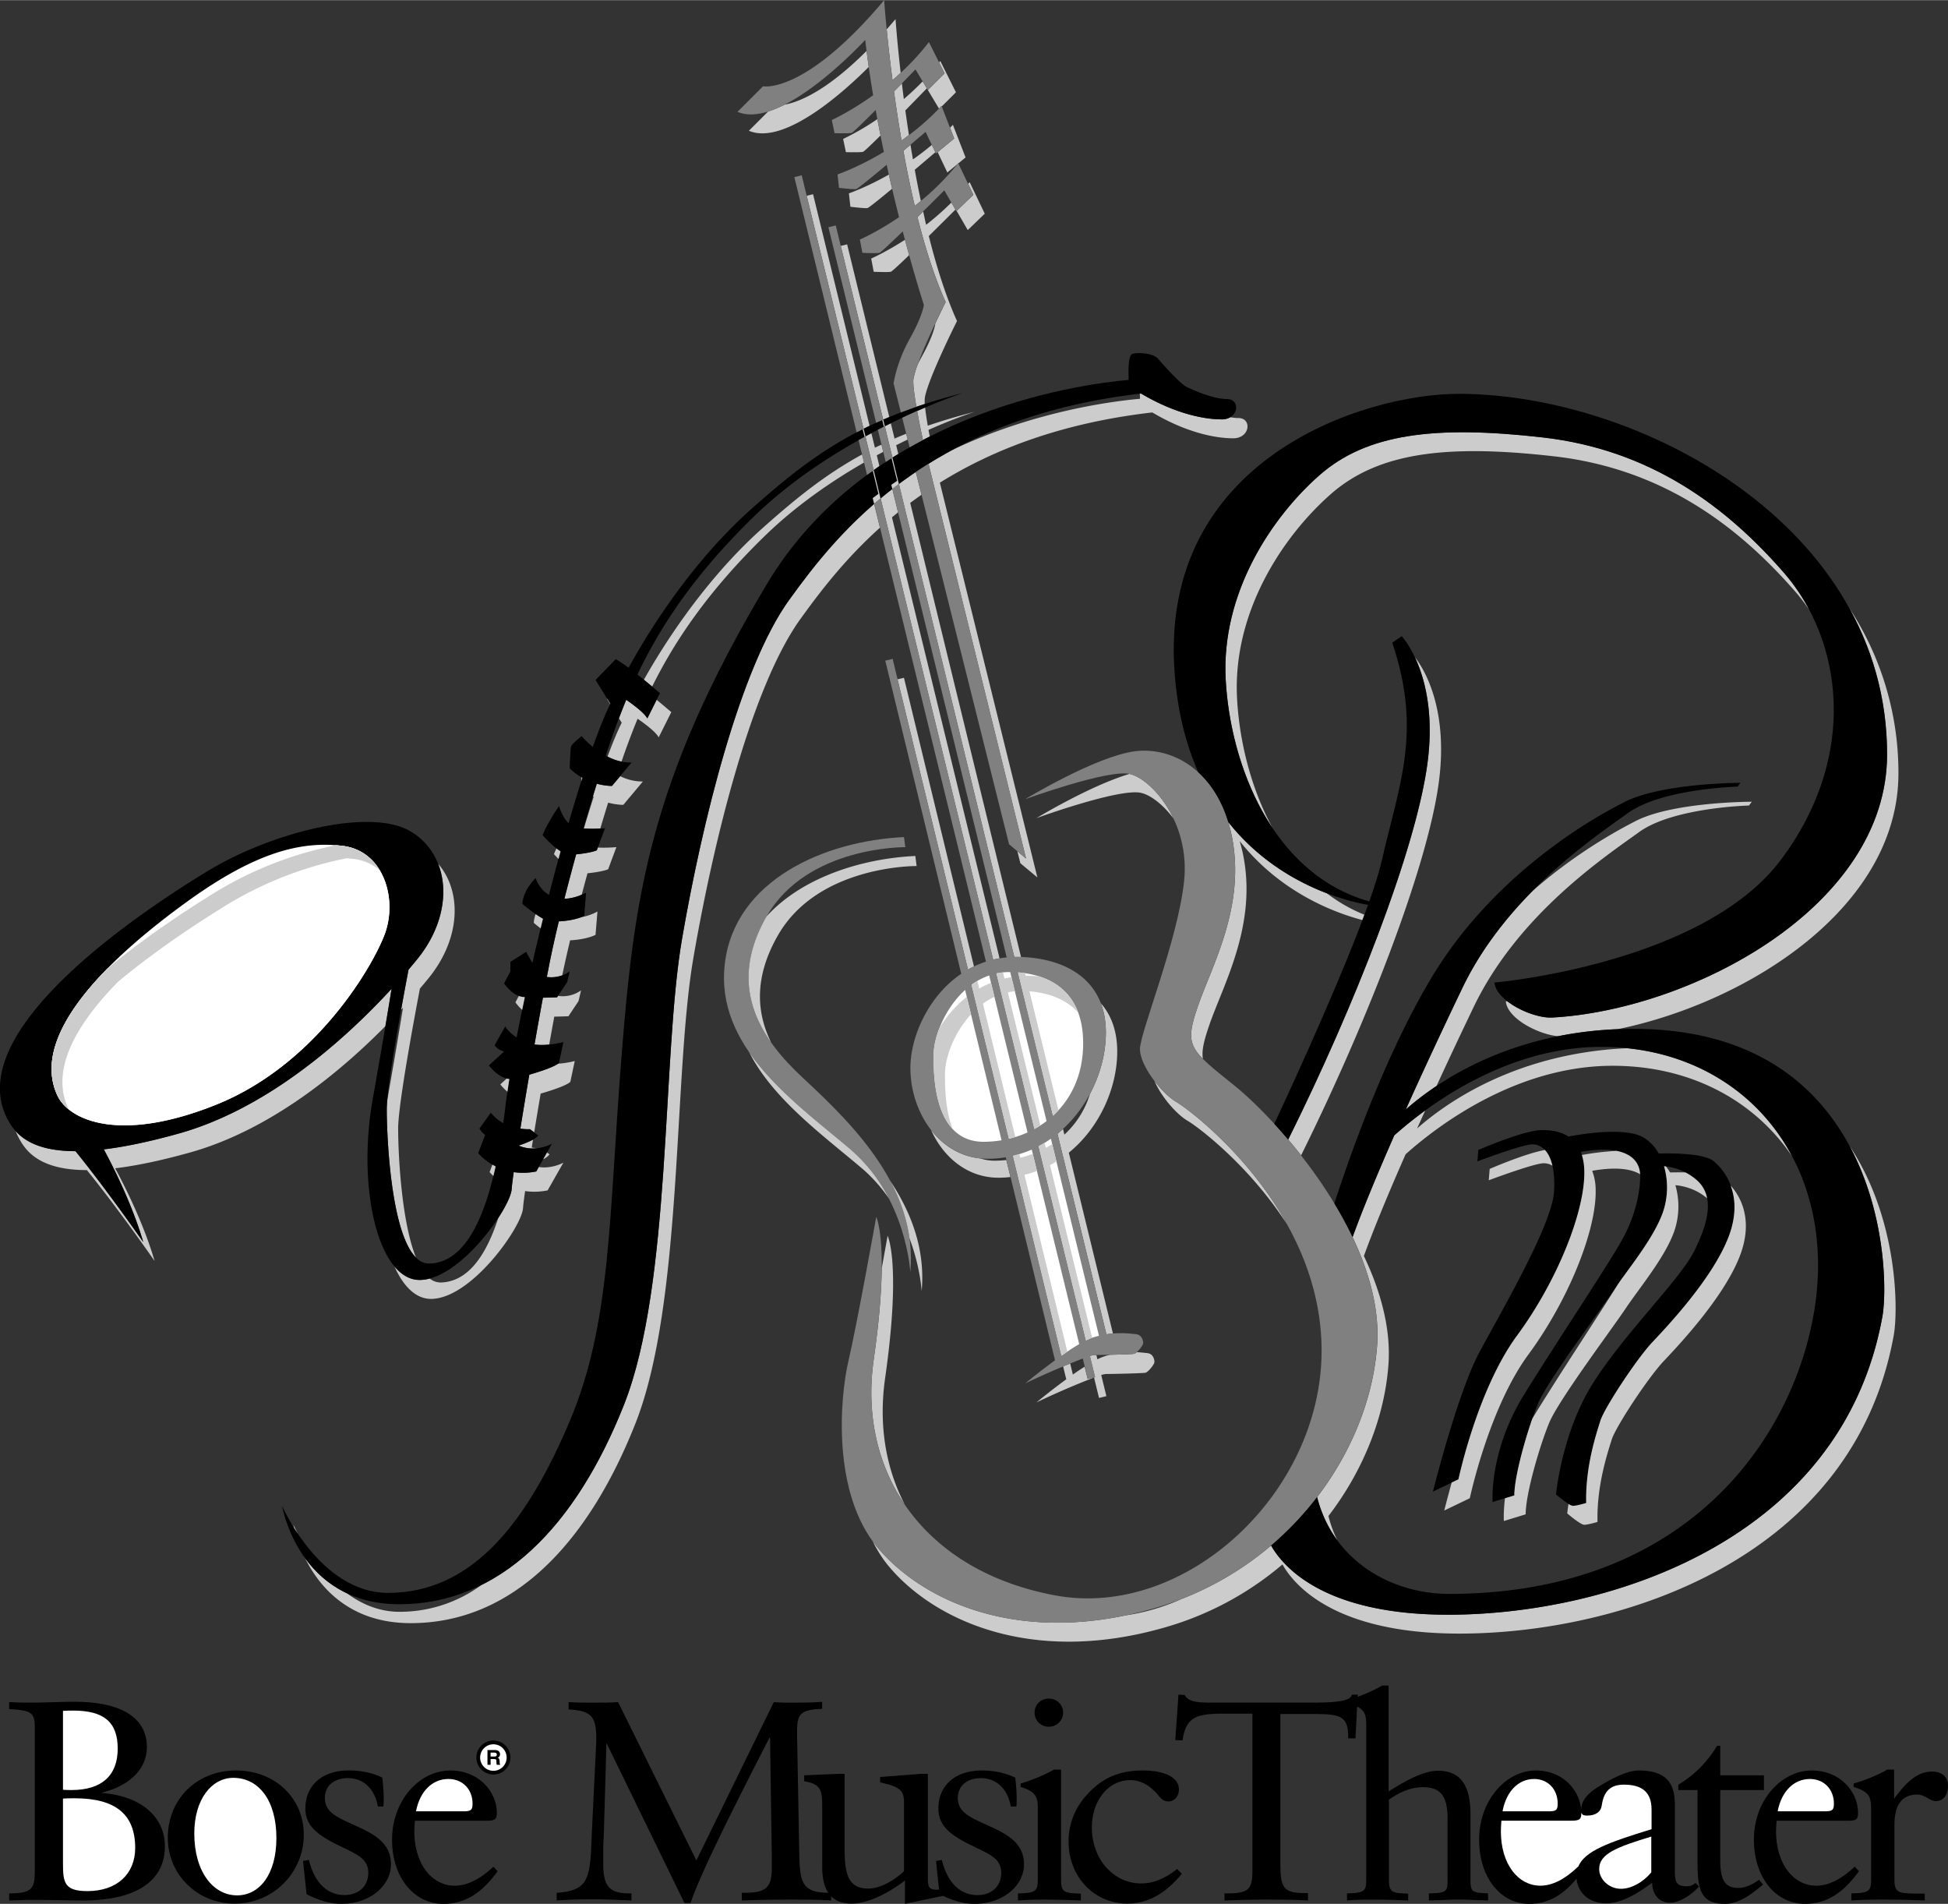
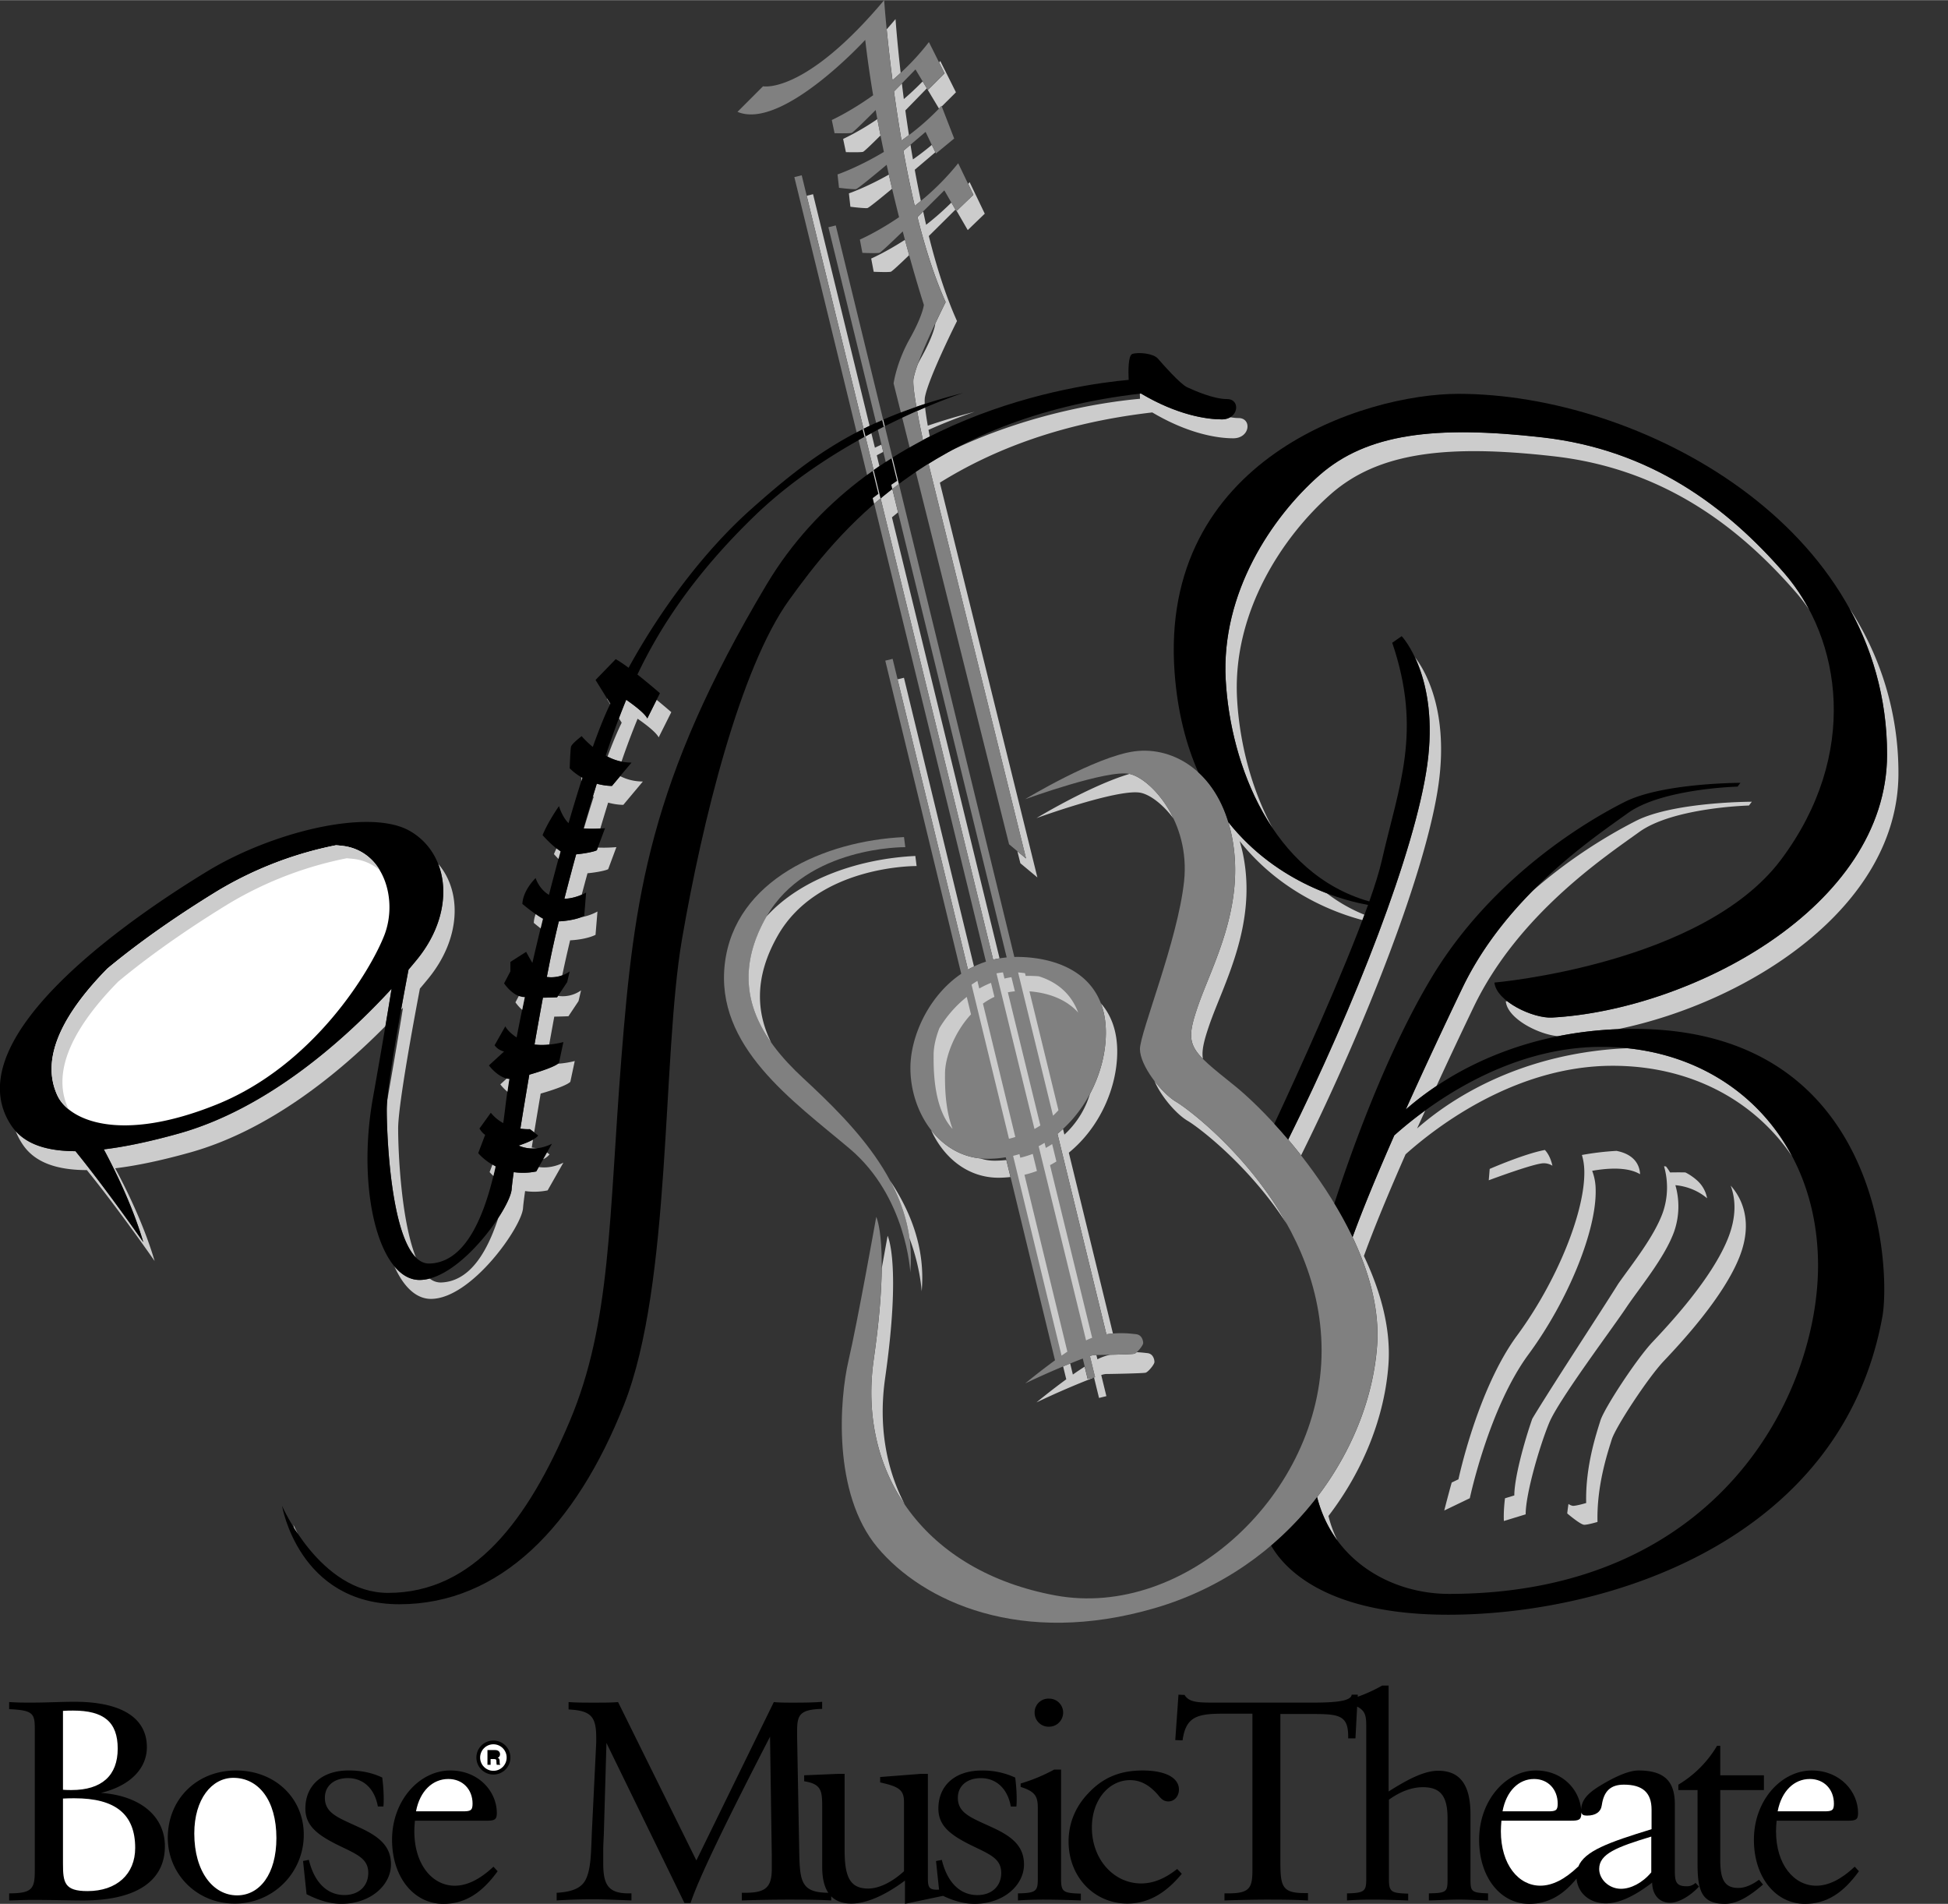
<svg xmlns="http://www.w3.org/2000/svg" width="2500" height="2443" viewBox="0 0 64.339 62.862">
  <rect x="0" y="0" width="64.339" height="62.862" fill="#333333" stroke="none" />
  <path d="M26.525 35.594c-1.394-1.292-2.542-3-1.208-5.333 1.333-2.333 4.583-2.292 4.583-2.292l-.042-.333c-2.625.125-5.583 1.417-5.917 4.167-.333 2.75 2.25 4.542 4.125 6.125 1.875 1.583 2 4.083 2 4.083.25-2.751-1.833-4.834-3.541-6.417z" fill="gray" />
-   <path d="M56.608 38.344c-.316-.268-1.373-.27-1.824-.258a1.43 1.43 0 0 0-.488-.523c-.582-.354-1.98-.135-2.494-.039-.325-.21-.711-.211-.881-.211-.594 0-2.094.656-2.094.656l-.031.375s1.5-.562 1.812-.562c.438 0 .781.469.719 1.562s-1.75 3.969-2.469 5.312-1.531 4.594-1.531 4.594l.844-.406s.625-2.969 1.938-4.75 2.25-4.094 2.219-5.438a1.783 1.783 0 0 0-.115-.625c1.579-.274 1.959.297 1.959.781 0 .5-.125 1.219-.531 2s-2.156 3.375-3.312 5.25-1.031 3.531-1.031 3.531l.719-.219c0-.688.469-2.281.781-3.031s2.094-3.125 2.531-3.781 1.281-1.656 1.594-2.531a2.532 2.532 0 0 0 .039-1.526c.26.023.699.117 1.086.463.594.531.375 1.406-.094 2.344s-2.25 2.656-3.312 4.312-1.25 3.719-1.25 3.719.438.375.562.375.438-.094.438-.094c-.031-1.219.344-2.312.469-2.719s1.188-2.031 1.719-2.594 1.969-2.094 2.5-3.438-.065-2.185-.472-2.529z" />
  <path d="M51.274 38.488c-.053-.233-.14-.404-.249-.52-.686.128-1.823.626-1.823.626l-.031.375s1.5-.562 1.812-.562a.536.536 0 0 1 .291.081zM50.39 50c0-.688.469-2.281.781-3.031s2.094-3.125 2.531-3.781 1.281-1.656 1.594-2.531a2.532 2.532 0 0 0 .039-1.526c.251.022.67.113 1.047.432a1.034 1.034 0 0 0-.336-.594 1.78 1.78 0 0 0-.38-.259c-.197-.005-.377-.002-.507 0a1.587 1.587 0 0 0-.134-.197 1.91 1.91 0 0 0-.065-.008 2.533 2.533 0 0 1-.039 1.526c-.285.797-1.01 1.698-1.468 2.348-.721 1.149-1.897 2.924-2.751 4.309a6.818 6.818 0 0 0-.096.161c-.283.816-.591 1.969-.591 2.527l-.308.094c-.057.465-.036.75-.036.75l.719-.22zM61.079 20.076a9.858 9.858 0 0 1 1.248 4.83c0 5.062-6.5 8.438-11.062 8.688-.404.022-1.051-.206-1.478-.537l-.053.005c.057.569 1.069 1.087 1.724 1.15.62-.125 1.279-.205 1.972-.232 4.3-.884 9.272-4.021 9.272-8.449a9.906 9.906 0 0 0-1.623-5.455z" fill="#ccc" />
  <path d="M43.876 50.055c1.175-1.533 1.861-3.312 1.982-5.003.085-1.191-.26-2.426-.811-3.583.337-.932.827-2.107 1.377-3.358 1.028-.919 3.636-2.923 6.84-2.923 2.557 0 4.674 1.136 5.927 2.992-1.055-1.995-3.013-3.322-5.451-3.572-3.068.136-5.429 1.328-6.936 2.65l.27-.595c-.427.31-.772.599-1.024.824-.55 1.251-1.039 2.426-1.377 3.358.551 1.158.896 2.392.811 3.583-.121 1.691-.808 3.47-1.982 5.003.14.548.371 1.025.67 1.432a4.1 4.1 0 0 1-.296-.808zM25.691 30.885c1.333-2.333 4.583-2.292 4.583-2.292l-.042-.333c-1.798.086-3.753.719-4.913 1.994l-.004.006c-.963 1.687-.631 3.046.154 4.158-.486-.987-.568-2.15.222-3.533zM30.441 42.635c.125-1.379-.336-2.59-1.042-3.654.316.591.546 1.226.64 1.904.363.967.402 1.75.402 1.75z" fill="#ccc" />
  <path d="M54.952 44.938c.531-.562 1.969-2.094 2.5-3.438.457-1.156.082-1.94-.291-2.356.161.433.201 1.009-.084 1.731-.531 1.344-1.969 2.875-2.5 3.438s-1.594 2.188-1.719 2.594-.5 1.5-.469 2.719c0 0-.312.094-.438.094a.354.354 0 0 1-.147-.063c-.03.197-.041.313-.041.313s.438.375.562.375.438-.094.438-.094c-.031-1.219.344-2.312.469-2.719s1.189-2.032 1.72-2.594zM50.483 44.719c1.312-1.781 2.25-4.094 2.219-5.438a1.783 1.783 0 0 0-.115-.625c.8-.139 1.291-.061 1.582.113-.015-.317-.2-.658-.779-.771a9.17 9.17 0 0 0-1.143.136c.045.146.075.317.08.521.031 1.344-.906 3.656-2.219 5.438s-1.938 4.75-1.938 4.75l-.223.107a41.39 41.39 0 0 0-.246.924l.844-.406c.001.001.626-2.968 1.938-4.749zM19.108 33.052l.083-.354a1.046 1.046 0 0 1-.755.183l.002-.011-.038.057s-.214.01-.468.013c-.09.486-.185 1.012-.278 1.547.165.021.335.017.485.002.057-.318.113-.628.168-.924.254-.003.468-.013.468-.013l.333-.5zM18.889 28.734c-.036.128-.07.259-.105.388l-.143.551c.23-.004.439-.076.572-.133.062-.235.126-.473.191-.709.279-.025.587-.085.683-.134l.271-.729s-.306.029-.612.014l-.034.09c-.096.048-.404.109-.683.134l-.142.526.002.002zM19.827 27.354c.087-.293.174-.58.259-.855.289.078.501.073.501.073l.646-.771a1.648 1.648 0 0 1-.75-.177l-.271.323s-.212.005-.501-.073l-.127.415a.55.55 0 0 1 .025.015c-.107.332-.215.683-.324 1.047.197.017.405.011.542.003zM19.733 30.094s-.231.137-.533.187c-.209.08-.497.129-.744.139-.118.493-.222.96-.307 1.382l-.089.454a1.1 1.1 0 0 0 .51-.054c.075-.361.163-.75.26-1.157.287-.012.629-.076.839-.18l.064-.771zM13.024 41.806c.298.67.713 1.08 1.209 1.08 1.333 0 3-2.375 3.042-3 .006-.098.031-.293.068-.561.219.032.466.033.744-.022l.521-.917s-.369.212-.813.146l-.083.146a2.175 2.175 0 0 1-.744.022 8.831 8.831 0 0 0-.068.561c-.013.192-.179.55-.443.953-.458 1.408-1.089 2.104-1.891 2.13a.573.573 0 0 1-.373-.131c-.113.03-.226.047-.335.047-.313 0-.593-.165-.834-.454zM20.683 23.103a23.1 23.1 0 0 0-.24.611l.09.145c-.03.064-.062.128-.091.193-.118.258-.245.572-.376.926.142.072.297.132.461.167a25.544 25.544 0 0 1 .532-1.417c.212.146.606.435.696.616l.417-.833s-.211-.184-.484-.407l-.308.616c-.091-.182-.484-.47-.697-.617zM40.357 13.842c-.507 0-1.473-.143-2.673-.854l-.037.005.005.17c-.973.087-3.534.426-6.193 1.687-.275.148-.539.301-.792.458l3.221 13.036-.286-.239.099.395.562.469-3.221-13.036c1.733-1.079 4-1.971 7.016-2.319 1.2.711 2.166.854 2.673.854.561 0 .626-.669.172-.669-.085 0-.177-.01-.271-.027a.52.52 0 0 1-.275.07zM36.543 44.056c.075-.012.146-.019.216-.025l-1.458-5.973c1.019-.828 1.599-2.148 1.599-3.339 0-.697-.209-1.216-.542-1.597.107.277.167.599.167.972 0 .67-.184 1.382-.526 2.023a3.015 3.015 0 0 1-.844 1.344l-.045-.187c-.06.055-.121.108-.184.159l1.617 6.623zM37.837 45.323c.083-.021.292-.271.292-.354s-.042-.271-.229-.292c-.071-.008-.195-.024-.358-.031a.23.23 0 0 1-.08.052c-.05.013-.446.025-.796.033a1.61 1.61 0 0 0-.42.15l-.035-.142h-.062a.633.633 0 0 0-.153.034l.17.697-.243.06-.099-.406a9.41 9.41 0 0 0-.389.26l-.089-.366c-.075.031-.154.063-.233.097l.104.426c-.527.383-.984.763-.984.763a27.168 27.168 0 0 1 1.901-.822l.165.675.243-.06-.17-.697a.687.687 0 0 1 .153-.034c.208-.001 1.229-.022 1.312-.043zM29.233 45.51c.542-3.792.083-4.708.083-4.708s-.079.445-.194 1.073c-.007.707-.074 1.681-.264 3.01-.256 1.794.113 3.457 1.027 4.795-.635-1.216-.869-2.645-.652-4.17zM47.515 25.875c.352-2.541-.536-3.865-.782-4.176.314.668.646 1.83.407 3.551-.392 2.83-2.406 7.978-4.593 12.374.142.167.284.341.426.522 2.167-4.374 4.153-9.464 4.542-12.271zM48.671 33.25c1.469-3.062 4.344-4.969 5.469-5.781s3.625-.875 3.625-.875l.094-.125s-2.562 0-3.812.625a16.953 16.953 0 0 0-3.43 2.321c-.865.875-1.713 1.944-2.32 3.21a179.461 179.461 0 0 0-1.866 4.007 9.633 9.633 0 0 1 1.014-.775c.413-.9.833-1.788 1.226-2.607zM39.233 37.01c.302.176 1.988 1.419 3.275 3.412-1.309-2.357-3.318-3.843-3.65-4.037-.229-.133-.5-.397-.728-.696.216.508.72 1.098 1.103 1.321z" fill="#ccc" />
  <path d="M37.691 26.177c.304.071.716.374 1.07.85-.396-.834-1.023-1.376-1.445-1.475l-.009-.002c-1.31.389-3.074 1.46-3.074 1.46s2.75-1 3.458-.833zM50.952 14.438c-3.562-.406-5.812-.125-7.375 1.25s-3.25 3.875-3.094 6.75c.086 1.592.566 3.432 1.545 4.896-.728-1.341-1.096-2.898-1.17-4.271-.156-2.875 1.531-5.375 3.094-6.75s3.812-1.656 7.375-1.25 6.062 2.281 7.969 4.469c.165.189.318.391.462.602a6.474 6.474 0 0 0-.837-1.227c-1.906-2.188-4.406-4.063-7.969-4.469zM39.941 33.844c.458-1.333 1.573-3.281 1.125-5.583a4.692 4.692 0 0 0-.123-.494c1.331 1.675 3.072 2.349 4.056 2.61l.066-.176a5.294 5.294 0 0 1-1.241-.708c-.977-.373-2.237-1.068-3.256-2.352.047.157.089.321.123.494.448 2.302-.667 4.25-1.125 5.583-.313.912-.334 1.239.164 1.742-.047-.277.036-.605.211-1.116zM32.983 38.885c.134 0 .263-.01.391-.023l-.136-.562a3.671 3.671 0 0 1-.379.022c-.18 0-.338-.027-.48-.075-.673-.067-1.229-.426-1.628-.938.407.899 1.197 1.576 2.232 1.576zM29.644 22.428l2.326 9.584c.064-.037.131-.07.199-.103l-2.313-9.533-.212.052zM26.854 6.408l-.21.051 1.878 7.695c.065-.033.132-.065.199-.097l-1.867-7.649zM28.959 15.03c.072-.04.142-.076.213-.113l-.059-.241c-.072.034-.146.068-.216.103l-.117-.479-.197.105.272 1.114c.063-.044.126-.089.19-.132l-.086-.357zM17.129 37.823c.229.102.454.11.641.084a1.7 1.7 0 0 1-.208-.018l.042-.263c-.195.11-.475.197-.475.197zM12.73 33.878c.085-.505.153-.915.204-1.233-1.532 1.668-4.085 3.958-7.035 4.782-.977.272-1.791.439-2.47.521.317.588.941 1.825 1.303 3.062 0 0-1.21-1.739-2.238-3.002-1.015-.001-1.615-.264-1.976-.664.055.141.125.28.214.416.333.515.953.871 2.137.873 1.028 1.263 2.238 3.002 2.238 3.002-.362-1.237-.986-2.475-1.303-3.062.679-.081 1.493-.248 2.47-.521 2.606-.727 4.901-2.597 6.456-4.174zM31.199 2.417l-.553.551.367.612c.028-.029.058-.057.085-.087l.006.017.469-.468-.517-1.033-.039.048.182.36zM13.775 31.677c-.086.105-.18.218-.281.337-.06.312-.149.788-.245 1.322l.061-.065c-.103.638-.271 1.645-.517 3.045a3.912 3.912 0 0 0-.018.319c0 .827.125 4.042.962 4.881-.502-1.257-.587-3.572-.587-4.256 0-.779.523-3.594.719-4.621.101-.119.195-.231.281-.337 1.076-1.318 1.11-2.867.323-3.782.356.907.16 2.105-.698 3.157zM29.478 2.641c.089-.076.18-.157.27-.241-.122-1.07-.17-1.775-.17-1.775a18.4 18.4 0 0 1-.292.338c.044.446.106 1.021.192 1.678zM33.014 31.64L29.46 17.078l.201-.165-.189-.773c-.133.104-.261.208-.387.313l3.717 15.23c.069-.016.14-.031.212-.043z" fill="#ccc" />
-   <path d="M29.063 17.42l-.192-.787c-1.287 1.117-2.16 2.277-2.805 3.169-1.625 2.25-2.875 7.333-3.542 11.208s-.333 11.375-1.917 15.375c-1.12 2.828-2.698 4.947-4.704 5.946a4.539 4.539 0 0 1-2.713.887c-.671 0-1.253-.257-1.739-.616a3.59 3.59 0 0 1-1.38-1.164c.466.944 1.459 2.155 3.495 2.155 3.333 0 5.833-2.583 7.417-6.583 1.583-4 1.25-11.5 1.917-15.375s1.917-8.958 3.542-11.208c.613-.849 1.434-1.94 2.621-3.007zM29.357 39.568a5.351 5.351 0 0 0-1.291-1.641c-1.109-.937-2.466-1.947-3.321-3.185.78 1.532 2.406 2.72 3.696 3.81.37.312.67.659.916 1.016zM27.979 8.064l-.21.051 1.401 5.737.202-.085-1.393-5.703zM62.171 43.469c-1.344 7.406-9.062 9.844-14.344 9.844-4.089 0-5.442-1.573-5.845-2.284a10.362 10.362 0 0 1-2.957 1.766 6.932 6.932 0 0 1-1.84.54c-3.925.824-6.813-.583-8.202-2.241a3.941 3.941 0 0 1-.16-.207c.146.297.323.579.535.832 1.5 1.792 4.75 3.292 9.167 2a10.39 10.39 0 0 0 3.832-2.065c.403.71 1.756 2.284 5.845 2.284 5.281 0 13-2.438 14.344-9.844.154-.85.141-3.858-1.462-6.265 1.228 2.277 1.228 4.862 1.087 5.64zM33.566 31.594l.157.002-3.66-14.995c.121-.09.246-.179.373-.268l-.189-.753c-.193.13-.379.262-.559.396L33.5 31.595l.066-.001zM29.599 14.695l.38-.187-.048-.191c-.131.052-.26.105-.385.16l-.124-.506-.198.099.252 1.036c.064-.041.129-.081.193-.12l-.07-.291zM31.378 4.214l.138.355-.547.451.32.67.34-.281a.552.552 0 0 1 .021-.025l.003.006.238-.196-.418-1.077c-.031.034-.064.064-.095.097zM28.693 2.206a32.173 32.173 0 0 1-.071-.531c-1.343 1.346-2.254 1.694-2.708 1.776-.184.093-.366.17-.544.226l-.636.636c1.195.508 3.24-1.386 3.959-2.107zM21.266 22.441c.101.082.193.159.273.226.719-1.454 1.819-3.129 3.736-4.989 1.019-.989 2.183-1.788 3.263-2.41l-.065-.266c-1.258.688-2.238 1.498-3.281 2.426-1.465 1.301-2.852 3.111-3.926 5.013z" fill="#ccc" />
  <path d="M18.983 35.031s-.248.069-.553.089c-.151.111-.566.252-.948.362-.106.626-.208 1.238-.295 1.782.186.026.316.017.316.017l.14.107c.066-.407.139-.839.214-1.281.413-.119.865-.274.98-.389l.146-.687zM27.939 5.019s.458.013.562-.009c.034-.007.274-.237.581-.542l-.104-.54a8.403 8.403 0 0 1-1.131.655l.092.436zM29.421 8.969c.035-.007.287-.241.607-.549l-.139-.507c-.642.415-1.115.619-1.115.619l.083.438c.001-.001.459.02.564-.001zM28.648 6.866c.041-.005.397-.292.817-.64a32.88 32.88 0 0 1-.107-.466c-.754.427-1.32.62-1.32.62l.049.442c0 .001.456.057.561.044zM29.777 4.634c.081-.057.162-.118.244-.179-.043-.28-.083-.552-.119-.814.386-.394.703-.721.71-.729l-.138-.23a9.262 9.262 0 0 1-.622.584 40.1 40.1 0 0 1-.064-.516l-.261.266c.07.508.153 1.054.25 1.618zM32.15 6.427l-.553.532.366.634.562-.542-.5-1.042-.048.058.173.36zM30.643 14.052c-.038-.22-.07-.43-.088-.6-.084.035-.172.074-.263.113.064.356.14.718.191.96.075-.04.149-.078.225-.116a14.18 14.18 0 0 1-.041-.219 17.675 17.675 0 0 1 1.524-.597c-.56.143-1.073.296-1.548.459zM31.557 6.916l-.134-.233a9.258 9.258 0 0 1-.835.735c-.034-.146-.064-.293-.097-.44l-.188.185c.254 1.014.562 1.988.931 2.807 0 0-.154.307-.345.714l.001.005s-.031.344-.469 1.125a3.462 3.462 0 0 0-.104.199 3.09 3.09 0 0 0-.146.489c-.024.144.026.52.097.927l.277-.093a1.003 1.003 0 0 1 .001-.209c.104-.624 1.062-2.531 1.062-2.531-.369-.818-.677-1.792-.931-2.807.43-.424.818-.811.88-.873zM30.072 4.776l-.234.199c.108.599.233 1.212.375 1.817.067-.052.134-.106.202-.162-.072-.345-.141-.69-.202-1.03.309-.261.571-.485.68-.578l-.116-.243a8.848 8.848 0 0 1-.624.48c-.029-.162-.055-.323-.081-.483z" fill="#ccc" />
  <path d="M40.53 13.173c-.454 0-1.08-.281-1.317-.389-.237-.108-.82-.777-.972-.95s-.647-.216-.842-.151c-.139.046-.135.562-.121.856-1.745.156-8.597 1.119-11.962 6.763-3.875 6.5-4.375 10.333-4.792 15.625-.417 5.292-.333 8.75-1.708 12s-3.166 5.667-6 5.667c-2.25 0-3.5-2.875-3.5-2.875s.542 3.25 3.875 3.25 5.833-2.583 7.417-6.583c1.583-4 1.25-11.5 1.917-15.375s1.917-8.958 3.542-11.208c1.582-2.19 4.546-5.997 11.618-6.813 1.2.711 2.166.854 2.673.854.56-.002.625-.671.172-.671z" />
  <path d="M24.816 16.802c-1.523 1.354-2.964 3.259-4.055 5.244a4.408 4.408 0 0 0-.424-.286l-.667.688.487.787c-.03.064-.062.128-.091.193-.151.331-.315.75-.487 1.231-.229-.188-.367-.356-.367-.356s-.333.25-.354.354c-.021.104-.042.708-.042.708.134.133.276.235.418.314-.15.466-.303.97-.456 1.496-.213-.205-.316-.561-.316-.561s-.354.5-.542.958c0 0 .307.352.593.536-.129.469-.257.95-.382 1.436-.335-.199-.44-.555-.44-.555s-.417.396-.438.854c0 0 .408.344.679.49a89.87 89.87 0 0 0-.348 1.458c-.115-.189-.206-.365-.206-.365l-.521.333v.312l-.208.396s.25.375.562.438c.034.007.076.012.122.017-.098.458-.188.903-.27 1.33-.302-.199-.373-.367-.373-.367l-.354.625s.083.146.312.208l-.5.458s.304.415.673.448c-.052.331-.097.642-.131.927-.021.182-.045.357-.069.53a1.342 1.342 0 0 1-.41-.342l-.375.521s.083.146.188.208l-.229.604s.197.25.574.439c-.468 2.131-1.194 3.174-2.179 3.207-1.25.042-1.417-4.125-1.417-5.083 0-.779.523-3.594.719-4.621.101-.119.195-.231.281-.337 1.292-1.583 1.083-3.5-.25-4.25s-4.542.042-6.667 1.333c-2.125 1.292-8.417 5.417-6.5 8.375.333.515.953.871 2.137.873 1.028 1.263 2.238 3.002 2.238 3.002-.362-1.237-.986-2.475-1.303-3.062.679-.081 1.493-.248 2.47-.521 2.95-.823 5.503-3.114 7.035-4.782-.116.721-.315 1.914-.618 3.615-.542 3.042.208 6 1.542 6 1.333 0 3-2.375 3.042-3 .006-.098.031-.293.068-.561.219.032.466.033.744-.022l.521-.917s-.542.312-1.104.062c0 0 .542-.167.646-.333l-.271-.208s-.13.009-.316-.017c.087-.544.188-1.155.295-1.782.413-.119.865-.274.98-.389l.146-.688s-.498.139-.954.081c.093-.535.188-1.061.278-1.547.254-.003.468-.013.468-.013l.333-.5.083-.354a1.046 1.046 0 0 1-.755.183l.089-.454c.084-.422.189-.89.307-1.382.287-.012.629-.076.839-.18l.062-.771s-.331.197-.718.205c.122-.48.253-.974.389-1.467.279-.025.587-.085.683-.134l.271-.729s-.377.036-.713.007c.147-.511.296-1.009.441-1.476.289.078.501.073.501.073l.646-.771a1.706 1.706 0 0 1-.851-.229c.109-.33.213-.632.309-.896.11-.302.23-.619.367-.949.212.146.606.435.696.616l.417-.833s-.355-.31-.743-.616c.716-1.505 1.83-3.259 3.847-5.217 2.875-2.792 6.917-4.083 6.917-4.083-3.459.875-5.126 2.166-7.001 3.833z" />
  <path d="M30.043 14.767c.146-.083.293-.164.44-.241a30.254 30.254 0 0 1-.191-.96c-.156.069-.321.144-.493.224l.244.977zM26.479 5.783l-.243.06 2.057 8.428c.076-.04.152-.079.229-.117l-2.043-8.371zM29.254 15.249l.222-.143-.252-1.036-.229.117.259 1.062zM27.604 7.439l-.243.06 1.576 6.457.232-.104-1.565-6.413zM28.357 14.53l.28 1.147.219-.158-.272-1.114-.227.125zM37.525 44.052c-.145-.016-.514-.069-.982.003l-1.617-6.623c1.019-.828 1.599-2.148 1.599-3.339 0-1.917-1.583-2.5-2.958-2.5l-.065.002-3.812-15.619c-.073.054-.146.109-.217.164l3.776 15.47a3.331 3.331 0 0 0-.445.073l-3.717-15.23c-.072.06-.144.12-.213.18l3.69 15.117c-.21.068-.407.157-.592.262l-2.49-10.261-.243.059 2.509 10.34c-1.092.742-1.679 2.082-1.679 3.109 0 1.5 1 3 2.542 3 .21 0 .412-.018.607-.05l1.627 6.705c-.527.383-.984.763-.984.763a27.168 27.168 0 0 1 1.901-.822l.165.675.243-.06-.17-.697a.687.687 0 0 1 .153-.034c.208 0 1.229-.021 1.312-.042s.292-.271.292-.354-.045-.27-.232-.291z" fill="gray" />
  <path d="M33.89 28.344l-3.221-13.036c-.144.09-.285.181-.421.272l3.08 12.294.562.47zM28.577 1.312c.07.612.16 1.226.261 1.828-.763.547-1.365.817-1.365.817l.091.436s.458.013.562-.009c.042-.009.393-.351.796-.756.085.473.177.936.271 1.384-.857.514-1.531.743-1.531.743l.049.442s.456.056.561.043c.047-.006.513-.385 1.013-.803.136.618.275 1.2.41 1.729-.731.498-1.295.74-1.295.74l.083.438s.458.021.562 0c.041-.008.376-.325.771-.707.385 1.465.698 2.425.698 2.425s-.031.344-.469 1.125-.531 1.469-.531 1.469l.24.958c.166-.063.337-.126.513-.187-.071-.407-.121-.783-.097-.927.104-.624 1.062-2.531 1.062-2.531-.369-.818-.677-1.792-.931-2.807.469-.461.889-.881.889-.881l.396.688.562-.542-.5-1.042a8.5 8.5 0 0 1-1.437 1.407 33.708 33.708 0 0 1-.375-1.817l.735-.625.341.716.603-.497-.418-1.077a8.249 8.249 0 0 1-1.321 1.142c-.098-.564-.18-1.11-.25-1.618.391-.398.711-.729.711-.729l.407.681.553-.551-.517-1.033c-.375.49-.795.909-1.204 1.258C29.277 1.101 29.202 0 29.202 0c-2.625 3.125-4 2.844-4 2.844l-.844.844c1.469.624 4.219-2.376 4.219-2.376z" fill="gray" />
  <path d="M28.941 40.177s-.625 3.5-.917 4.75-.542 4.375.958 6.167 4.75 3.292 9.167 2 7.083-5.167 7.333-8.667-3.208-7.375-4.708-8.583-1.667-1.292-1.208-2.625c.458-1.333 1.573-3.281 1.125-5.583-.413-2.126-1.917-3-3.208-2.833-1.292.167-3.625 1.583-3.625 1.583s2.75-1 3.458-.833c.708.167 2 1.583 1.792 3.542-.208 1.958-1.458 5-1.458 5.542s.708 1.458 1.208 1.75 4.792 3.5 4.792 8.208-4.5 8.875-8.792 8.083c-4.292-.792-6.542-4-6-7.792.542-3.792.083-4.709.083-4.709z" fill="gray" />
  <path d="M53.952 33.969c-3.355 0-5.921 1.258-7.522 2.664.611-1.36 1.27-2.764 1.866-4.007 1.469-3.062 4.344-4.969 5.469-5.781s3.625-.875 3.625-.875l.094-.125s-2.562 0-3.812.625-4.375 2.469-6.375 5.781c-1.577 2.612-2.784 6.116-3.225 7.482.218.359.421.731.602 1.112.338-.932.827-2.107 1.377-3.358 1.028-.919 3.636-2.923 6.84-2.923 4.156 0 7.156 3 7.156 7.219s-3.25 10.844-12.188 10.844c-1.867 0-3.813-1.058-4.357-3.195a10.445 10.445 0 0 1-1.519 1.599c.403.71 1.756 2.284 5.845 2.284 5.281 0 13-2.438 14.344-9.844.267-1.481.03-9.502-8.22-9.502z" />
  <path d="M39.578 25.497c.421.384.773.929.99 1.644 1.648 2.075 3.928 2.615 4.616 2.735-.806 2.245-2.322 5.569-3.096 7.229.15.164.304.337.458.52 2.187-4.396 4.201-9.544 4.593-12.374.406-2.938-.844-4.25-.844-4.25l-.312.219c1 2.938.219 4.719-.344 7.188-.082.361-.227.825-.414 1.353-3.204-.906-4.589-4.503-4.742-7.321-.156-2.875 1.531-5.375 3.094-6.75s3.812-1.656 7.375-1.25 6.062 2.281 7.969 4.469 2.5 6-.094 9.469-9.469 4.062-9.469 4.062c.062.625 1.279 1.19 1.906 1.156 4.562-.25 11.062-3.625 11.062-8.688C62.327 17.344 54.14 13 48.171 13c-3.125 0-9.906 2.156-9.375 9.219.098 1.298.383 2.378.782 3.278z" />
-   <path d="M6.191 29.76c2.25-1.625 3.75-2 5.125-1.833 1.375.166 1.833 1.792 1.375 2.958-.458 1.167-2.333 4.292-5.542 5.583s-4.873.51-5.25-.292C.9 34.052 3.941 31.385 6.191 29.76zM33.626 32.105l1.154 4.731c.604-.554.995-1.363.995-2.388 0-1.848-1.271-2.274-2.149-2.343zM32.913 32.138l1.254 5.137c.14-.077.273-.164.399-.26l-1.201-4.921h-.028c-.147 0-.289.015-.424.044zM33.08 37.648l-1.204-4.963c-.675.611-1.038 1.555-1.038 2.138 0 .5-.062 2.875 1.646 2.875.201 0 .4-.017.596-.05zM33.325 37.598c.211-.05.417-.12.613-.209l-1.266-5.184a2.246 2.246 0 0 0-.582.306l1.235 5.087zM35.644 44.379l-1.568-6.424a3.66 3.66 0 0 1-.614.206l1.6 6.597c.198-.139.398-.271.582-.379zM36.297 44.104l-1.588-6.507c-.128.09-.263.172-.403.246l1.565 6.413c.087-.043.167-.078.237-.1.064-.02.127-.036.189-.052z" fill="#fff" />
  <path d="M16.76 36.045c.02-.136.04-.275.063-.419a.524.524 0 0 1-.088-.016l-.21.192s.091.125.235.243zM9.691 50.344l.021.102c.039.062.08.126.124.192-.095-.181-.145-.294-.145-.294zM18.15 38.115l-.082-.063-.125.22a.577.577 0 0 0 .207-.157zM20.158 23.234l-.105-.169-.007.008.106.172zM33.325 37.598c.071-.017.14-.037.209-.058l-1.069-4.405a2.4 2.4 0 0 1 .379-.223l-.113-.462a3.082 3.082 0 0 0-.388.187l-.061-.251c-.066.039-.131.08-.193.125l1.236 5.087zM35.871 44.256c.073-.037.14-.064.201-.086l-1.392-5.701c.072-.038.143-.078.211-.121l-.14-.574a3.43 3.43 0 0 1-.21.126l-.041-.167a3.384 3.384 0 0 1-.195.111l1.566 6.412zM31.212 35.448c0-.528.299-1.353.858-1.958l-.14-.576a3.87 3.87 0 0 0-.905 1.034c-.124.321-.189.63-.189.875 0 .367-.033 1.746.627 2.452-.269-.704-.251-1.551-.251-1.827zM34.78 36.836c.062-.057.121-.118.179-.18l-.958-3.926c.513.04 1.16.203 1.609.7-.257-.69-.778-1.033-1.302-1.197a4.536 4.536 0 0 0-.367-.014l-.065.002-.021-.09a3.92 3.92 0 0 0-.229-.026l1.154 4.731zM33.836 38.787a3.45 3.45 0 0 0 .412-.125l-.138-.564c-.134.05-.271.093-.411.126l-.029-.119a3.076 3.076 0 0 1-.209.057l1.6 6.597c.064-.045.128-.088.192-.131l-1.417-5.841zM34.167 37.275c.066-.036.131-.075.194-.116l-1.073-4.396c.075-.016.153-.027.232-.034l-.114-.466a2.833 2.833 0 0 0-.23.045l-.05-.204a2.39 2.39 0 0 0-.214.033l1.255 5.138zM29.139 13.866l.054.219.031-.016-.053-.218a.3.3 0 0 1-.032.015zM28.856 15.519l-.03.021.186.762-.188.141.046.19c.069-.061.142-.12.213-.18l-.227-.934z" fill="#ccc" />
  <path d="M12.691 30.885c.458-1.167 0-2.792-1.375-2.958a3.958 3.958 0 0 0-.219-.021 12.227 12.227 0 0 0-3.864 1.479c-.835.508-2.314 1.453-3.686 2.593C2.213 33.335 1.28 34.86 1.9 36.177c.377.801 2.042 1.583 5.25.292s5.083-4.417 5.541-5.584z" fill="#fff" />
  <path d="M2.258 36.606c-.62-1.317.313-2.842 1.647-4.198 1.372-1.14 2.851-2.086 3.686-2.594a12.203 12.203 0 0 1 3.864-1.479l.219.021c.35.042.64.179.871.379a1.626 1.626 0 0 0-1.229-.808 3.958 3.958 0 0 0-.219-.021 12.227 12.227 0 0 0-3.864 1.479c-.835.508-2.314 1.453-3.686 2.593C2.213 33.335 1.28 34.86 1.9 36.177c.074.155.196.311.369.45l-.011-.021zM29.476 15.106a.498.498 0 0 0-.03.019l.183.749c-.064.042-.127.087-.191.13l.033.137c.071-.055.145-.109.217-.164l-.212-.871zM28.492 14.169l.062.252a.475.475 0 0 0 .031-.017l-.062-.251-.031.016zM16.264 38.454l-.093.244s.043.054.125.129c.025-.103.05-.207.074-.315-.038-.019-.072-.039-.106-.058zM17.247 33.343l.087-.42a1.089 1.089 0 0 1-.122-.017.425.425 0 0 1-.077-.023l-.111.21c.001.001.088.13.223.25zM18.446 28.358l.068-.249a1.89 1.89 0 0 1-.135-.097c-.03.062-.058.125-.083.186 0 0 .059.068.15.16zM19.234 25.679c-.01-.005-.02-.012-.029-.018a28.53 28.53 0 0 1-.006.127l.035-.109zM17.856 30.651l.077-.317a2.418 2.418 0 0 1-.241-.153.932.932 0 0 0-.062.288c-.001 0 .096.081.226.182z" fill="#ccc" />
  <path d="M.302 62.75c.308-.009.558-.019.74-.019.692 0 1.259.019 1.702.019 1.779 0 2.702-.656 2.702-1.79 0-.965-.778-1.668-2.115-1.762.981-.234 1.52-.815 1.52-1.509 0-.956-.817-1.5-2.395-1.5-.413 0-.894.028-1.442.028-.202 0-.442 0-.711-.019v.234c.769.038.846.131.846.638v4.695c0 .6-.086.75-.846.75v.235zM5.542 60.679c0 1.2.961 2.174 2.202 2.174a2.269 2.269 0 0 0 2.289-2.277c0-1.19-.933-2.118-2.24-2.118-1.29 0-2.251.946-2.251 2.221z" />
  <path d="M10.009 61.447l.192-.038c.183.759.615 1.162 1.173 1.162.481 0 .789-.3.789-.731 0-.44-.317-.59-.865-.853-.789-.375-1.212-.684-1.212-1.274 0-.75.539-1.256 1.433-1.256.404 0 .77.075 1.106.234.029.234.048.469.048.703 0 .084 0 .168-.01.253h-.183c-.105-.59-.48-.937-.99-.937-.462 0-.76.263-.76.647 0 .525.461.666 1.163.993.673.31 1.02.637 1.02 1.209 0 .693-.683 1.302-1.635 1.302-.375 0-.75-.112-1.153-.318l-.116-1.096zM16.298 61.635c-.451.422-.874.628-1.279.628-.736 0-1.334-.694-1.334-1.799 0-.113.009-.225.019-.347h2.355c.267 0 .35-.028.35-.253 0-.712-.598-1.406-1.537-1.406-1.012 0-1.923.984-1.923 2.287 0 1.246.727 2.118 1.693 2.118.718 0 1.27-.356 1.794-1.078l-.138-.15zM32.8 60.351c-.702-.328-1.164-.468-1.164-.993 0-.384.298-.647.76-.647.509 0 .884.347.99.938h.183c.01-.084.01-.169.01-.253 0-.234-.019-.469-.048-.703a2.54 2.54 0 0 0-1.105-.234c-.895 0-1.433.506-1.433 1.256 0 .591.423.9 1.211 1.274.548.263.865.413.865.853 0 .431-.308.731-.789.731-.558 0-.99-.403-1.173-1.162l-.192.038.1.944-.071.002c-.288 0-.298-.113-.298-.44V58.57h-.24l-1.336.104v.178c.625.141.788.244.788.656v2.277c-.423.384-.846.572-1.183.572-.625 0-.779-.422-.779-1.284V58.57h-.221l-1.115.047v.197c.596.094.596.337.596.918v1.912c0 .369.067.652.201.852-.942-.007-.944-.404-.963-1.536l-.067-3.627v-.168c0-.534.077-.722.827-.741v-.234c-.183.019-.481.028-.923.028-.269 0-.49 0-.673-.019L23 61.429l-2.586-5.23c-.202.019-.471.019-.808.019-.298 0-.577 0-.827-.019v.244c.74.037.913.234.913.928v.168l-.144 2.952c-.029.712-.029 1.237-.211 1.584-.145.272-.452.394-.952.422v.253c.414-.028.817-.038 1.211-.038.375 0 .798.019 1.26.038v-.234h-.096c-.654 0-.836-.272-.836-.975v-.506c0-.094.009-.243.019-.468l.087-3.018 2.576 5.286h.202c.27-.815 1.154-2.643 2.625-5.492l.058 3.946v.411c0 .619-.202.797-.885.797h-.105v.253a44.062 44.062 0 0 1 1.51-.028c.5 0 .98 0 1.442.028v-.137c.158.16.379.24.667.24.471 0 1.077-.244 1.769-.759v.768l1.257-.264c.361.17.701.264 1.041.264.952 0 1.634-.609 1.634-1.302-.002-.572-.348-.9-1.021-1.209zM34.643 56.086a.46.46 0 0 1 .471.459.467.467 0 0 1-.471.468.461.461 0 0 1-.471-.468.453.453 0 0 1 .471-.459z" />
  <path d="M33.623 62.516c.615-.009.654-.084.654-.497v-2.296c0-.375-.048-.562-.567-.722v-.113a5.58 5.58 0 0 0 1.105-.459h.23v3.618c0 .431.087.459.654.478v.225a31.91 31.91 0 0 0-1.221-.028c-.317 0-.606.009-.856.028v-.234z" />
  <path d="M39.033 61.869c-.539.656-1.125.984-1.798.984-1.087 0-1.942-.872-1.942-2.052 0-.59.221-1.144.654-1.593.481-.516 1.048-.75 1.789-.75.778 0 1.202.253 1.202.628 0 .225-.154.394-.346.394-.211 0-.279-.15-.413-.291-.26-.271-.529-.412-.856-.412-.692 0-1.26.646-1.26 1.565 0 1.059.731 1.846 1.625 1.846.404 0 .789-.159 1.192-.478l.153.159zM48.567 62.01v-2.109c0-.956-.336-1.434-1.066-1.434-.43 0-.945.243-1.637.684v-3.496h-.215a5.08 5.08 0 0 1-.807.369l.004-.069h-.202c-.02.196-.442.262-1.27.262h-3.288c-.52 0-.817-.009-.961-.253l-.202-.009-.106 1.499.241.01c.106-.759.452-.881 1.317-.881h.99v5.183c0 .59-.116.75-.798.75h-.125v.234a45.79 45.79 0 0 1 1.317-.028c.462 0 .942 0 1.442.028v-.244h-.125c-.779 0-.788-.263-.788-1.171v-4.742h1.048c.885 0 1.192.038 1.192.74v.065h.24l.056-1.05c.289.15.301.33.301.694v4.977c0 .412-.037.487-.636.497v.234c.244-.019.524-.028.833-.028.318 0 .721.009 1.188.028v-.225c-.552-.019-.636-.047-.636-.478v-2.625c.393-.281.767-.412 1.123-.412.599 0 .813.318.813 1.031v1.996c0 .422-.018.469-.617.478v.234c.365-.009.702-.028 1.001-.028.271 0 .59.019.954.028v-.234c-.571-.018-.581-.065-.581-.505z" />
  <path d="M56 62.169a.404.404 0 0 1-.298.112c-.356 0-.385-.168-.385-.534v-2.174c0-.759-.346-1.115-1.202-1.115-.288 0-.721.169-1.288.516-.385.238-.594.458-.604.782-.056-.673-.625-1.298-1.494-1.298-.988 0-1.876.984-1.876 2.287 0 1.246.709 2.118 1.652 2.118.617 0 1.108-.277 1.566-.835.04.473.422.817.967.817.442 0 .942-.234 1.529-.684.01.422.25.665.596.665.24 0 .606-.168.952-.534L56 62.169z" />
  <path d="M58.23 62.225c-.481.413-.865.637-1.259.637-.75 0-.904-.403-.904-1.321v-2.437h-.634v-.178a3.67 3.67 0 0 0 1.279-1.284h.105v.975h1.442v.487h-1.442V61.4c0 .619.116.937.597.937.211 0 .442-.094.683-.271l.133.159z" />
  <path d="M61.258 61.635c-.449.422-.87.628-1.272.628-.732 0-1.327-.694-1.327-1.799 0-.113.009-.225.019-.347h2.343c.266 0 .348-.028.348-.253 0-.712-.595-1.406-1.528-1.406-1.007 0-1.913.984-1.913 2.287 0 1.246.724 2.118 1.685 2.118.714 0 1.263-.356 1.784-1.078l-.139-.15z" />
-   <path d="M61.146 62.516c.616-.009.654-.084.654-.497v-2.184c0-.478-.01-.656-.577-.834v-.113c.365-.103.74-.253 1.115-.459h.222v.965c.423-.591.798-.9 1.25-.9.336 0 .529.178.529.469 0 .318-.163.506-.404.506-.202 0-.346-.215-.615-.215-.491 0-.75.328-.75 1.003v1.79c0 .506.154.468 1 .478v.225a35.512 35.512 0 0 0-1.49-.028c-.336 0-.644.009-.933.028v-.234z" />
  <path d="M2.08 59.095V56.49c.116-.01.231-.01.337-.01 1.009 0 1.471.375 1.471 1.256 0 .891-.528 1.368-1.528 1.368-.088 0-.183 0-.28-.009zM2.08 61.269v-1.884c.135-.009.26-.009.385-.009 1.346 0 2 .525 2 1.64 0 .862-.605 1.425-1.577 1.425-.759 0-.808-.281-.808-.909v-.263zM6.417 60.538c0-1.134.577-1.837 1.289-1.837.827 0 1.423.731 1.423 1.987 0 1.2-.558 1.894-1.298 1.894-.789 0-1.414-.779-1.414-2.044zM13.74 59.807c.128-.675.552-1.068 1.067-1.068.479 0 .801.347.801.815 0 .234-.074.253-.34.253H13.74zM50.667 58.739c.467 0 .781.347.781.815 0 .234-.071.253-.332.253h-1.49c.125-.675.538-1.068 1.041-1.068zM54.539 61.822c-.298.356-.683.543-1 .543-.394 0-.721-.309-.721-.656 0-.497.577-.722 1.721-1.068v1.181z" fill="#fff" />
  <path d="M54.548 60.397c-1.427.438-2.215.72-2.423 1.242l-.004-.005c-.44.422-.853.628-1.248.628-.718 0-1.302-.694-1.302-1.799 0-.113.009-.225.018-.347h2.299c.26 0 .341-.028.341-.253l-.001-.023c.017.077.069.108.186.108.289 0 .461-.122.491-.347.067-.459.288-.675.73-.675.615 0 .913.262.913.825v.646zM58.713 59.807c.128-.675.549-1.068 1.062-1.068.476 0 .796.347.796.815 0 .234-.073.253-.339.253h-1.519z" fill="#fff" />
  <circle cx="16.296" cy="58.031" r=".562" />
  <circle cx="16.296" cy="58.031" r=".438" fill="#fff" />
  <path d="M16.1 58.271h.104v-.191h.109c.078 0 .083.026.083.092 0 .05.004.075.011.099h.117v-.013c-.022-.008-.022-.026-.022-.097 0-.091-.023-.105-.064-.123.05-.017.078-.062.078-.116 0-.042-.024-.138-.159-.138H16.1v.487z" />
-   <path d="M16.203 57.998v-.13h.132c.062 0 .074.038.074.064 0 .048-.027.066-.082.066h-.124z" fill="#fff" />
</svg>